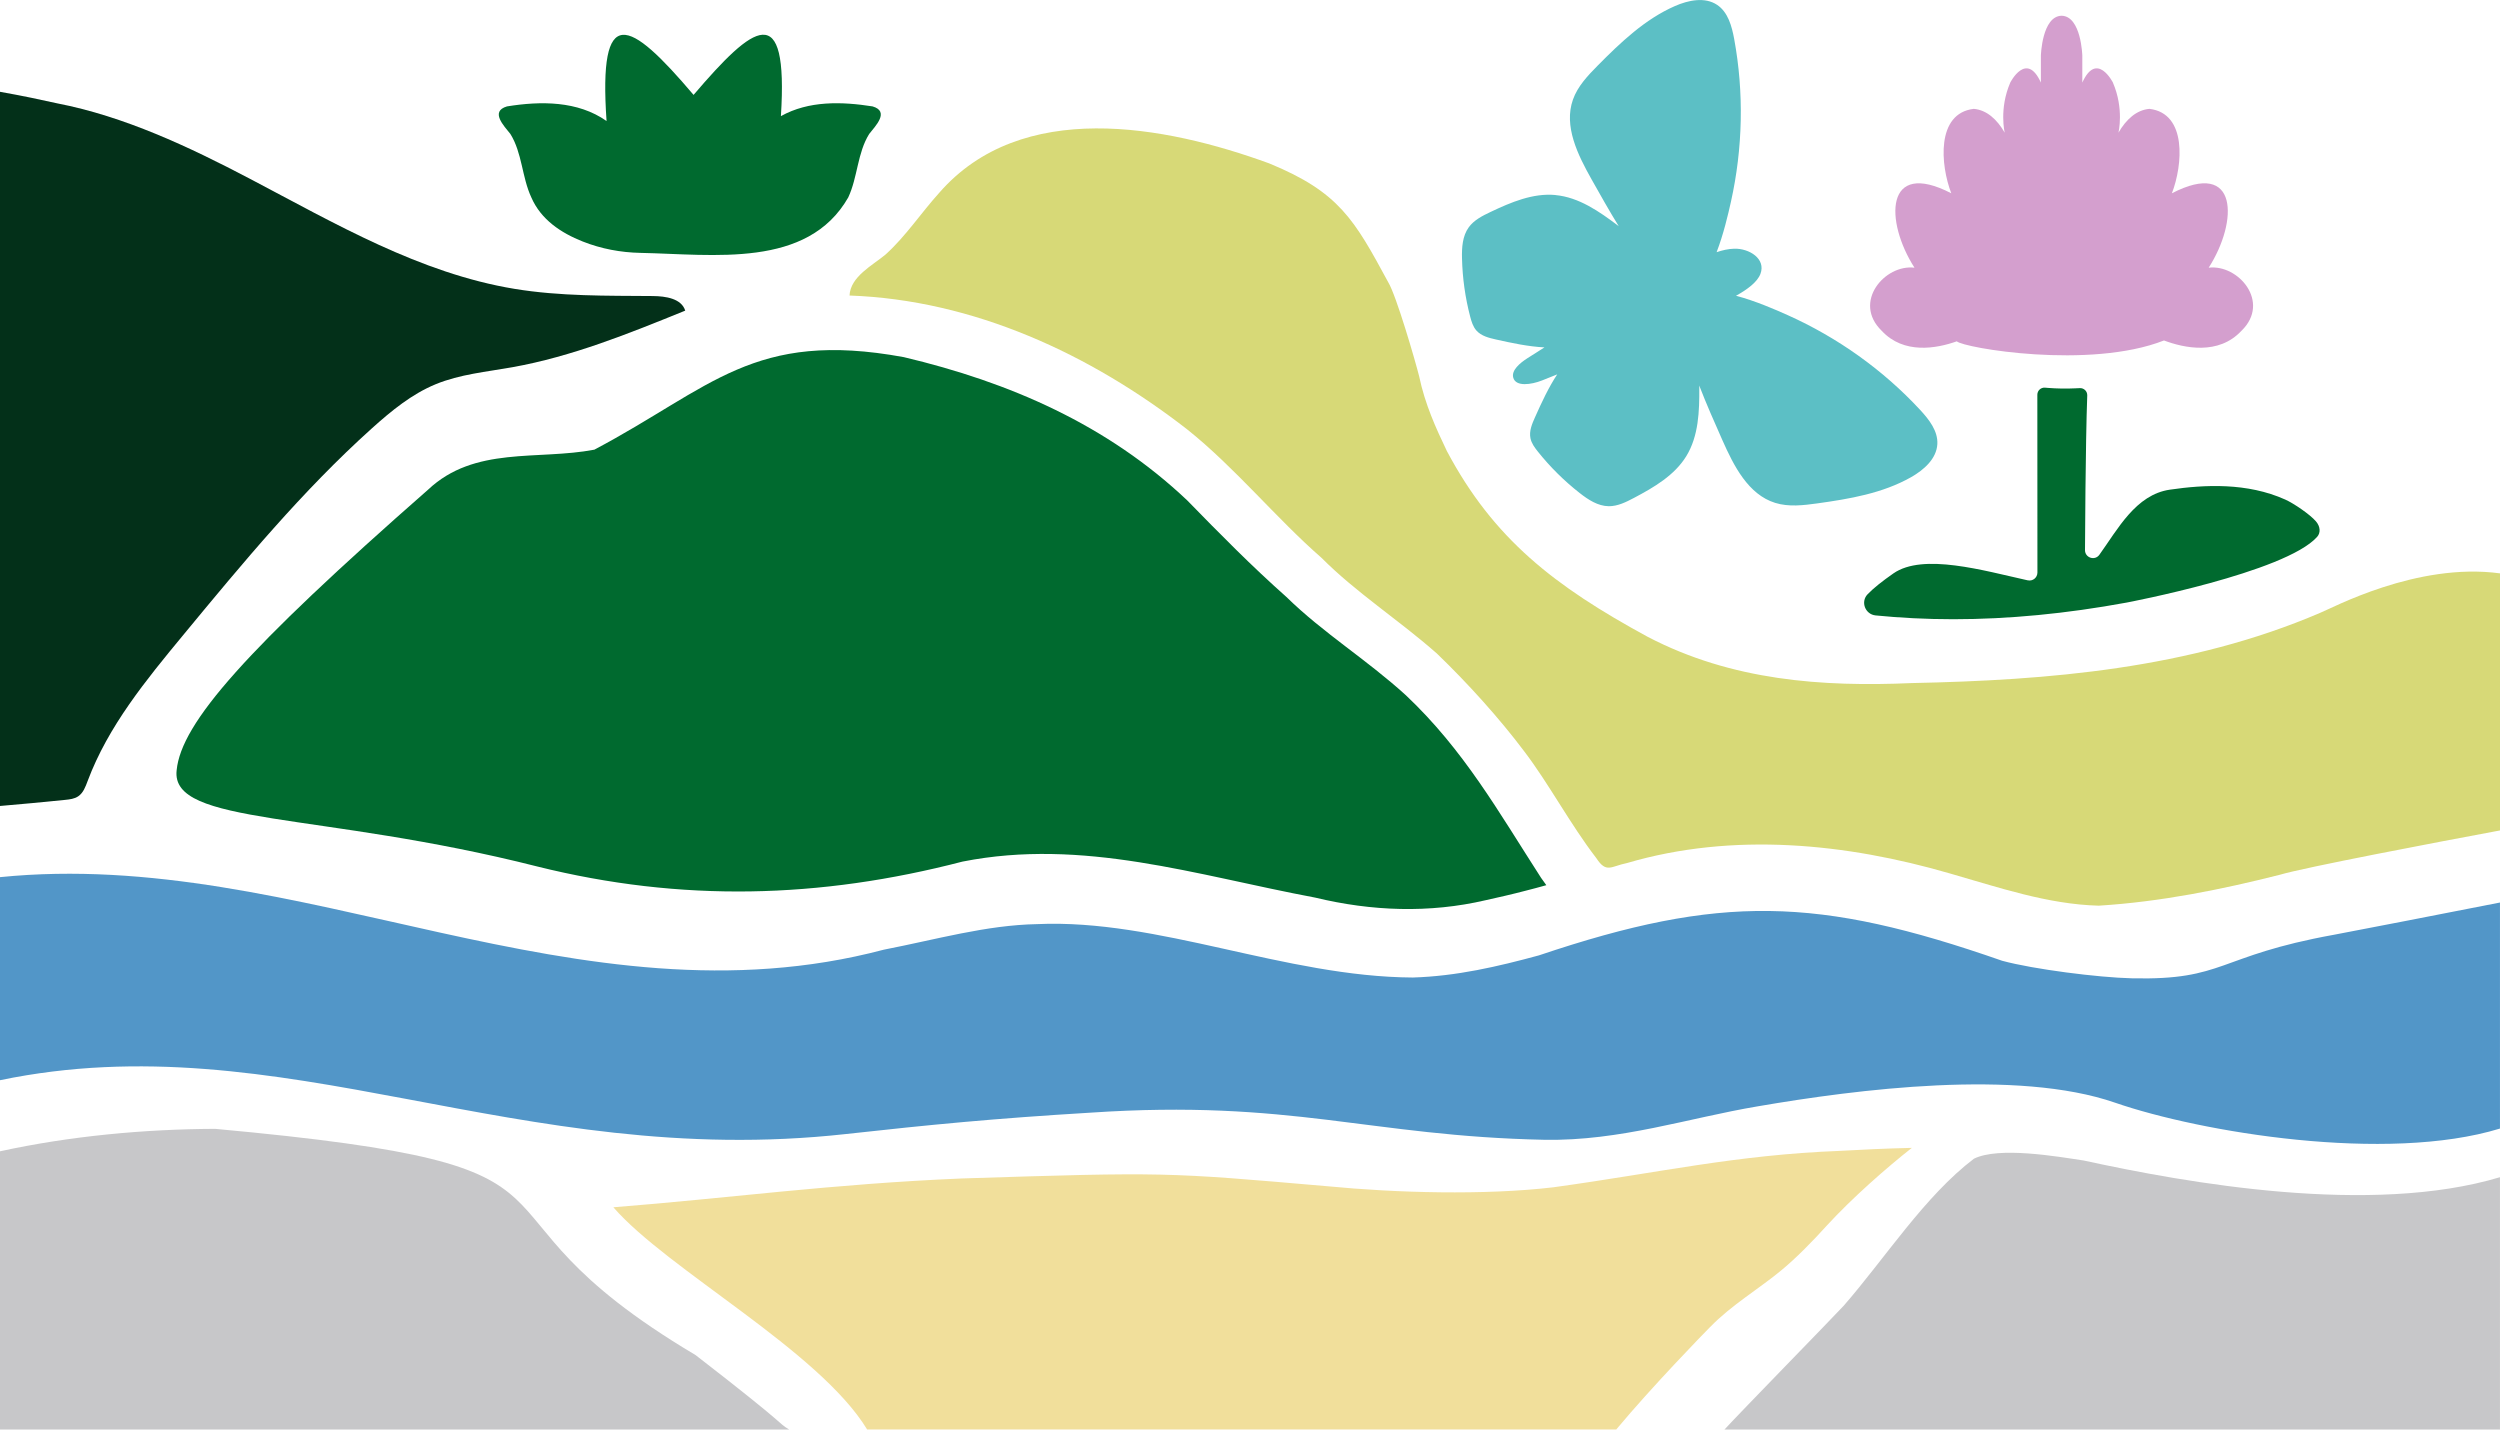
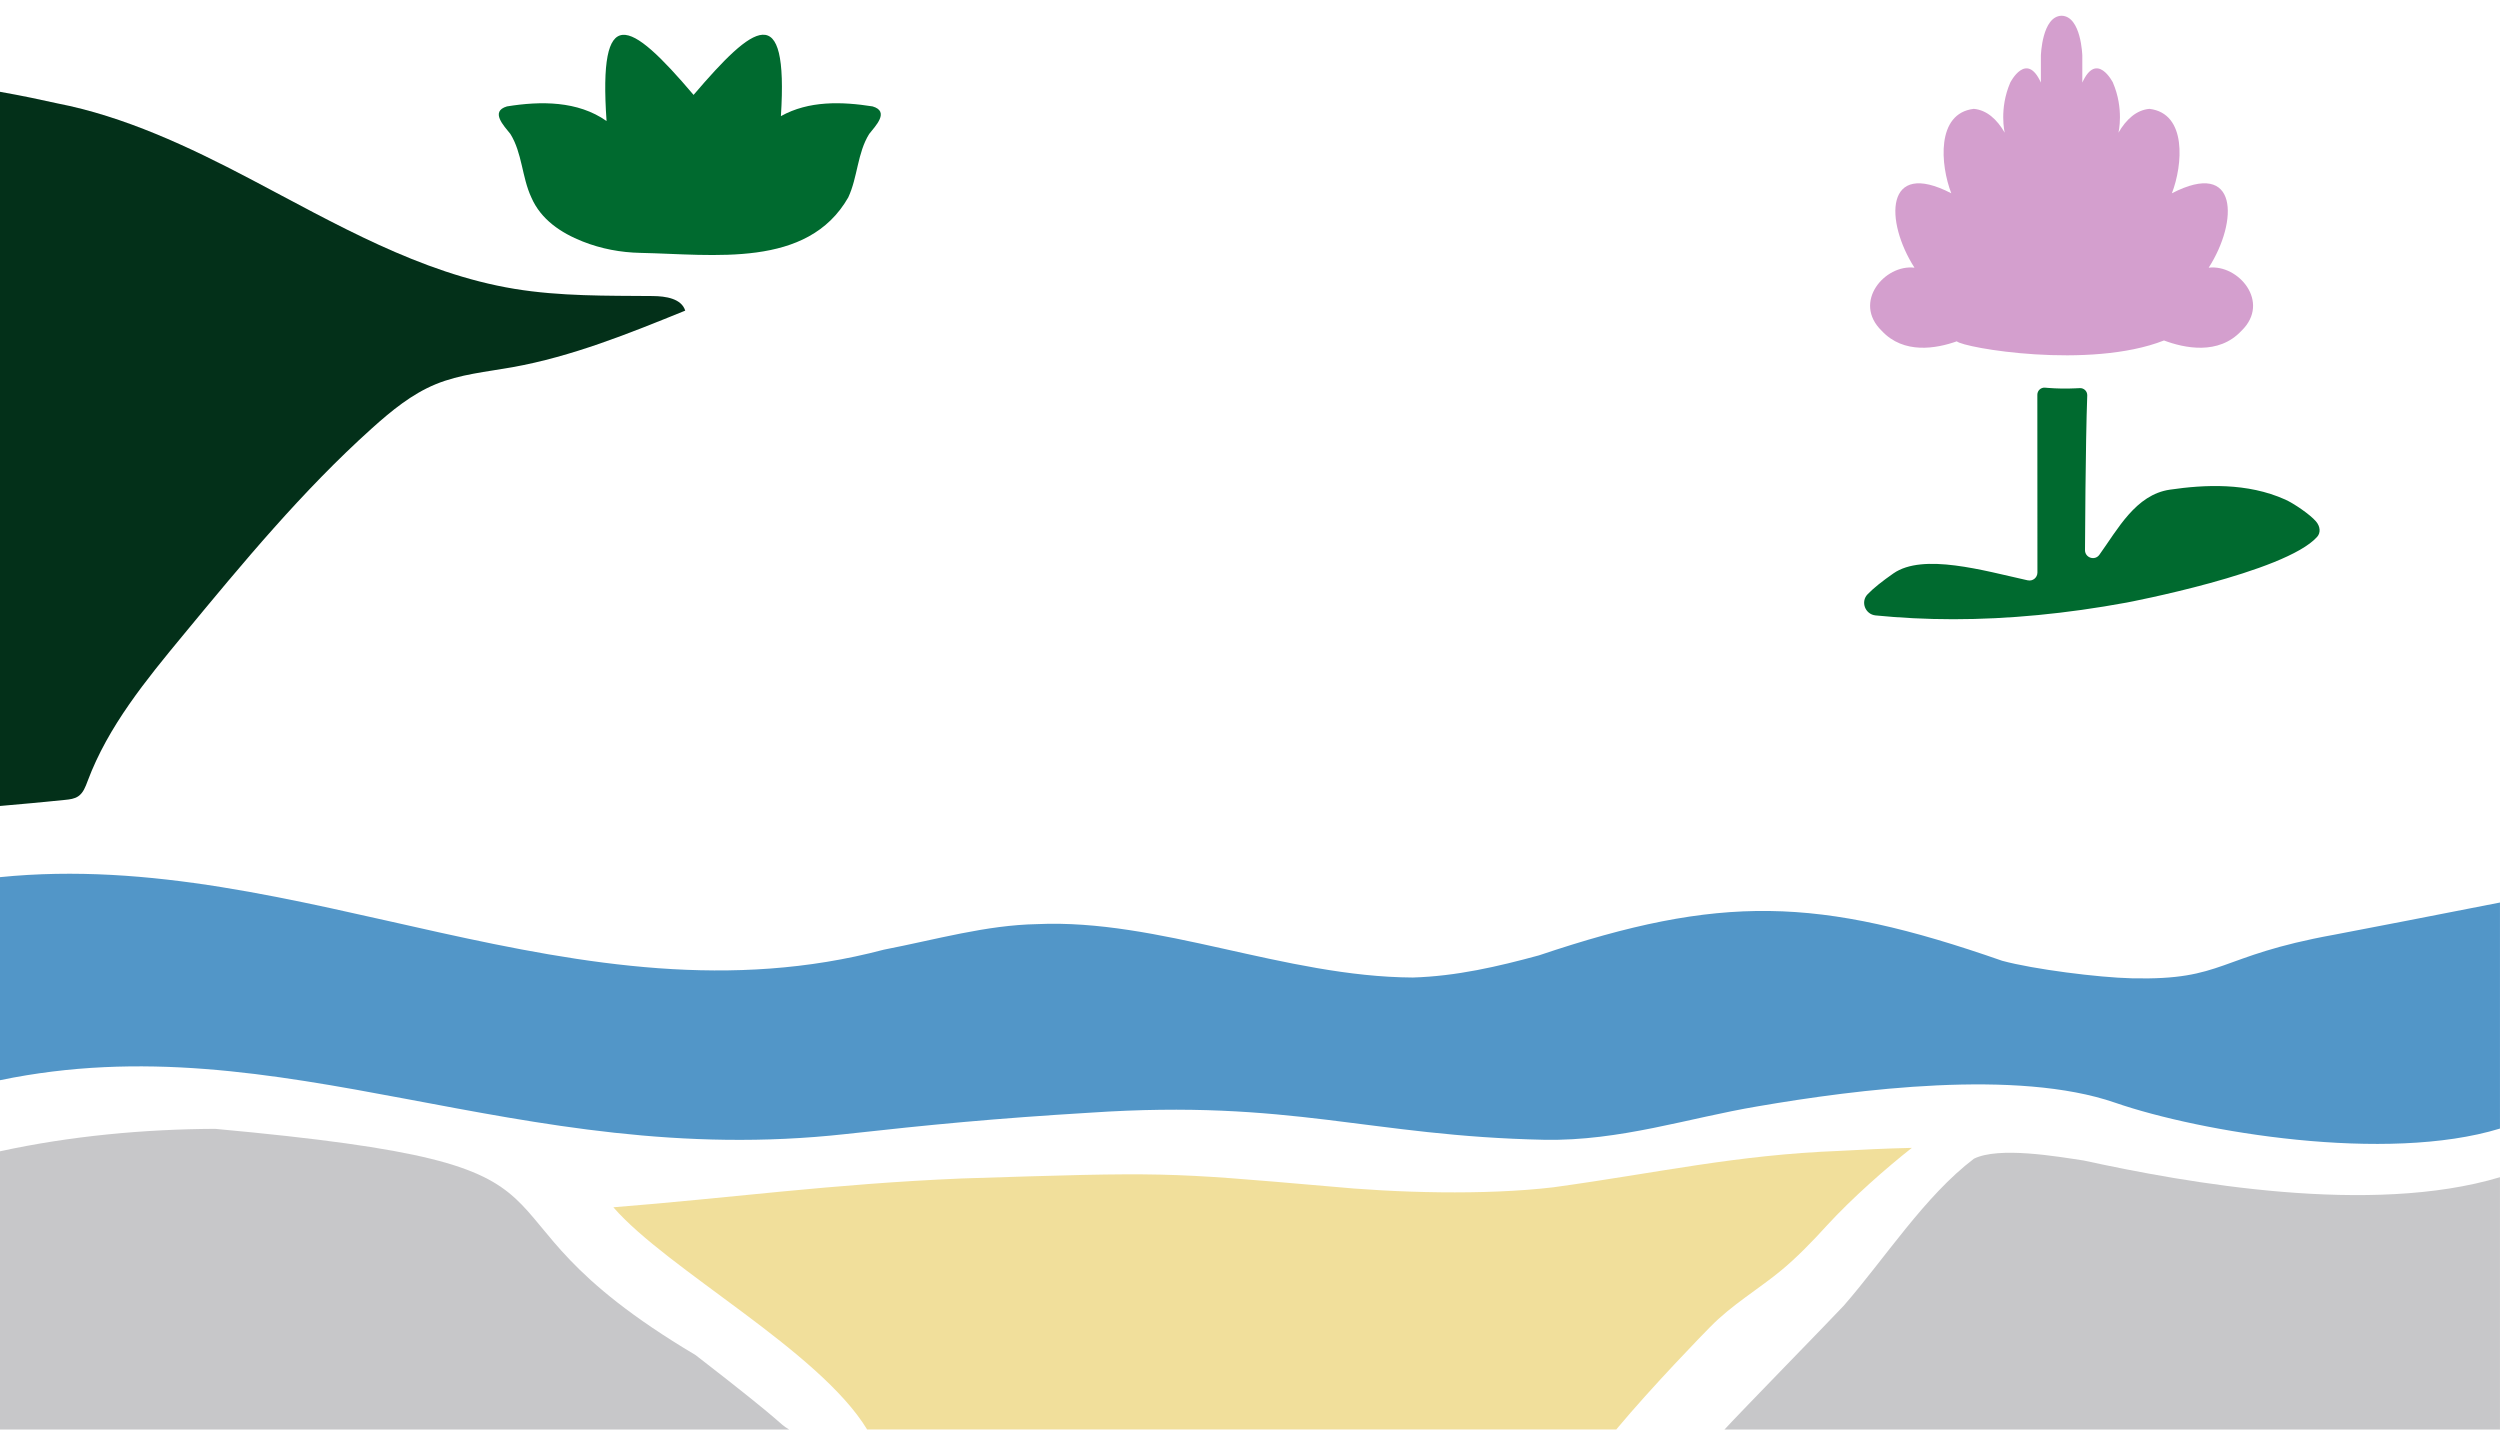
<svg xmlns="http://www.w3.org/2000/svg" id="Layer_2" viewBox="0 0 967.34 553.15">
  <defs>
    <style>.cls-1{fill:#c7c7c9;}.cls-2{fill:#5296c8;}.cls-3{fill:#d7d977;}.cls-4{fill:#f1df9b;}.cls-5{fill:#5cbfc5;}.cls-6{fill:#d49fce;}.cls-7{fill:#006a2f;}.cls-8{fill:#033019;}</style>
  </defs>
  <g id="Layer_1-2">
-     <path class="cls-3" d="M629.45,333.97c41.26-12.15,85.04-7.6,124.86,3.95,18.77,5.36,37.92,12,57.76,12.52,24.04-1.5,47.46-6.23,70.08-11.96,9.37-2.81,61.53-12.75,85.2-17.15v-99.47c-32.29-4.4-65.28,13.63-69.61,15.28-50.61,21.71-105.4,26.08-158.02,27.17-34.54,1.51-69.59-.89-102.17-17.9-36.1-19.62-59.63-37.87-77.7-71.88-4.18-8.74-8.45-18.03-10.74-28.98-1.41-5.66-8.86-31.33-11.95-36.33-13.12-24.25-18.98-34.89-46.09-46.01-40.41-14.74-95.82-25.12-127.66,11.41-7.06,7.82-12.94,16.81-20.78,23.89-4.94,4.13-13.59,8.5-13.91,15.84,47.98,1.71,93.11,22.61,130.71,51.85,18.45,14.72,34.41,34.38,51.87,49.61,13.59,13.63,29.44,23.66,44.63,37.01,12.05,11.59,24.36,25.27,33.77,37.8,9.53,12.47,17.9,28.35,27.98,41.43,3.9,6.01,5.71,3.13,11.77,1.92Z" />
    <path class="cls-4" d="M661.79,513.41c7.91-8.25,19.52-15.24,27.34-21.78,5.74-4.69,12.31-11.41,17.81-17.5,9.68-10.54,23-22.26,32.82-29.98-10.39.25-19.49.69-27.75,1.16-40.61,1.57-69.94,8.45-111.06,14.11-26.49,3.12-60.91,2.15-87.19-.41-63.09-5.45-62.32-5.55-141.56-3.02-50.27,2.11-90.41,7.65-134.87,11.15,20.98,24.16,79.65,55.47,98.2,85.98h289.85c14.05-16.82,33.67-36.96,36.4-39.73Z" />
    <path class="cls-1" d="M967.34,455.5c-49.93,15-121.11,2.25-161.05-6.45-10.44-1.59-32.88-5.47-42.49-.71-18.98,14.37-34.47,38.62-50.41,56.9-6.04,6.47-39.39,40.57-46.13,47.9h300.07v-97.65Z" />
-     <path class="cls-7" d="M207.86,335.27c55.78,13.89,109.36,12.46,164.58-1.89,46.66-9.21,90.22,5.25,136.47,13.94,21.86,5.27,44.1,6.1,65.96,1,5.16-1.15,10.13-2.27,15.33-3.64,2.62-.65,5.32-1.39,8.13-2.17-.69-.95-1.39-1.89-2.02-2.82-16.64-25.83-29.84-49.41-52.28-70.63-15.23-13.87-31.98-24.08-46.29-38.09-13.48-11.97-25.32-23.98-38.35-37.34-30.94-29.3-68.74-45.73-109.67-55.44-58.18-10.69-74.37,11.8-119.73,35.8-22,4.2-46.3-1.51-64.34,15.47-70.6,61.95-95.54,90.29-97.3,108.58-2.48,21.49,55.17,15.84,139.52,37.23Z" />
    <path class="cls-7" d="M68.35,298.05s0,0,0-.01h0s0,.01,0,.01Z" />
    <path class="cls-7" d="M196.17,41.17c-6.65,1.97-1.17,7.52,1.32,10.68,4.58,7.34,4.44,16.7,8.1,24.54,3.73,8.6,11.47,13.71,19.84,17.04,7.12,2.83,14.72,4.27,22.38,4.42,28.32.56,64.61,6.14,80.41-21.46,3.66-7.83,3.52-17.2,8.09-24.54,2.47-3.15,8.02-8.71,1.32-10.68-11.92-1.87-24.66-2.27-35.47,3.77,2.93-45.87-10.58-35.38-33.79-8.22-25.12-29.61-36.84-35.7-33.67,10.11-11.16-7.86-25.51-7.76-38.52-5.66Z" />
-     <path class="cls-5" d="M601.85,75.46c-8.72-.81-17.19,2.8-25.1,6.55-3.14,1.49-6.39,3.12-8.43,5.93-2.46,3.38-2.72,7.85-2.62,12.03.18,7.61,1.24,15.2,3.17,22.57.5,1.91,1.1,3.88,2.41,5.36,1.88,2.12,4.83,2.85,7.6,3.47,6.14,1.37,12.47,2.73,18.73,3.05-2.21,1.39-4.42,2.79-6.62,4.2-2.91,1.87-6.25,4.67-5.46,7.51,1,3.62,6.98,2.7,11.09,1.1,1.98-.77,3.95-1.58,5.92-2.37-3.4,5.14-6.05,10.92-8.58,16.57-1.16,2.58-2.35,5.39-1.77,8.16.4,1.94,1.62,3.59,2.86,5.14,4.75,5.95,10.19,11.35,16.19,16.04,3.29,2.58,7.03,5.04,11.21,5.1,3.47.04,6.72-1.59,9.79-3.21,7.74-4.09,15.7-8.72,20.27-16.19,4.75-7.77,5.07-17.37,5.01-26.47-.02-.28-.02-.55-.03-.83,2.76,7.14,5.86,14.16,8.97,21.16,4.43,9.98,10,21.01,20.42,24.25,5.23,1.63,10.87.95,16.3.2,12.52-1.74,25.3-3.91,36.3-10.15,4.95-2.81,9.85-7.13,10.15-12.81.26-5.06-3.2-9.48-6.64-13.2-14.37-15.51-31.95-28.02-51.23-36.67-4.94-2.22-12.63-5.56-20.04-7.51,4.31-2.39,8.23-5.25,9.45-8.45,2.23-5.86-4.33-9.93-10.16-9.76-2.29.07-4.56.59-6.79,1.34,2.64-6.85,4.42-14.47,5.54-19.49,4.6-20.63,5.09-42.2,1.26-62.99-.92-4.98-2.39-10.4-6.61-13.21-4.73-3.16-11.13-1.82-16.34.47-11.58,5.08-20.96,14.02-29.85,23.01-3.85,3.9-7.76,8.01-9.59,13.18-3.64,10.29,1.87,21.35,7.21,30.87,3.42,6.08,6.85,12.18,10.51,18.12-.09-.08-.19-.15-.28-.23-7.26-5.49-15.15-10.98-24.21-11.82Z" />
    <path class="cls-7" d="M784.63,224.56c-17.1-3.79-40.53-10.67-52-2.69-4.3,3.01-7.54,5.55-9.97,8.05-2.84,2.91-.96,7.81,3.08,8.21,9.39.93,19.41,1.47,30.06,1.47h.02c21.34,0,43.74-2.15,67.04-6.44,0,0,61.42-11.62,73.73-25.44,1.4-1.56,1.25-4-.47-5.99-2.27-2.65-8.5-6.91-11.85-8.42-14.77-6.63-31.17-5.81-44.67-3.84-13.24,1.93-20.22,15.41-27.29,25.21-1.74,2.4-5.55,1.16-5.55-1.82v-.09c.01-1.62.18-41.1.87-59.76.06-1.6-1.27-2.91-2.87-2.83l-1.74.08c-3.55.17-7.11.11-10.65-.17l-1.09-.09c-1.6-.13-2.96,1.14-2.96,2.74l.03,68.84c-.03,1.95-1.82,3.39-3.72,2.97Z" />
    <path class="cls-6" d="M728.07,127.98l.03.02c8.55,9.19,21.17,6.87,29.06,4.07,2.57,2.54,51.34,10.99,80.16-.33,7.8,2.93,21.09,5.81,29.97-3.74l.03-.02c11.39-11.07-1.21-25.8-12.7-24.4,11.47-17.88,11.66-42.19-14.24-28.79,4.22-10.93,5.92-30.95-8.69-32.67-4.99.43-9,4.05-11.99,9.23.03-.12,2.23-9.23-2.13-19.37,0-.01,0-.02,0-.03,0,0-6.26-12.38-11.85,0v-10.43s-.41-15.25-8.01-15.43h-.01c-7.59.19-8.01,15.43-8.01,15.43v10.43c-5.59-12.38-11.85,0-11.85,0,0,.01,0,.02-.01.03-4.36,10.14-2.16,19.25-2.13,19.37-2.99-5.19-7-8.81-11.99-9.23-14.61,1.72-12.91,21.74-8.69,32.67-25.9-13.39-25.71,10.91-14.24,28.79-11.48-1.4-24.09,13.33-12.7,24.4Z" />
    <path class="cls-8" d="M252.65,114.55c-17.9-.14-35.9.13-53.56-2.78-36.62-6.04-69.45-25.29-102.3-42.55-23.68-12.44-48.69-24.2-74.69-29.24-6.08-1.37-13.65-2.96-22.1-4.46v276.34c8.41-.72,16.81-1.5,25.21-2.36,1.76-.18,3.6-.39,5.07-1.39,1.95-1.32,2.81-3.7,3.63-5.9,7.92-21.19,22.59-39.07,37-56.51,23.02-27.87,46.15-55.85,73.04-80.01,7.46-6.7,15.35-13.2,24.63-17.02,9.38-3.87,19.67-4.79,29.66-6.58,23.14-4.14,45.12-13.05,66.9-21.9-1.45-4.68-7.57-5.6-12.47-5.64Z" />
    <path class="cls-2" d="M903.16,361.68c-45.55,8.24-42.09,17.7-78.29,16.86-12.94-.3-38.05-3.49-50.15-6.78-71.4-24.91-108.91-25.76-179.26-2.09-15.92,4.33-31.85,8.05-48.78,8.57-49.56-.27-98.44-22.8-145.4-20.66-19.64.36-39.03,5.95-59.27,9.88-118.57,31.33-226.11-39.76-342.01-28.06v78.57c109.36-22.69,199.99,34.93,327.2,20.84,33.14-3.67,57.45-6.03,94.73-8.28h0c77.79-5.23,107.67,9.08,175.74,10.5,29.21.51,55.71-8.45,82.41-12.94,38.56-6.63,100.39-14.53,138.29-1.43,33.1,11.44,105.04,23.48,148.96,10.02v-87.46c-22.31,4.38-53.09,10.38-64.17,12.46Z" />
    <path class="cls-1" d="M0,553.15h305.36c-5.26-3.27,1.58.41-36.2-28.81-100.34-59.62-23.44-72.63-185.93-87.55-27.48.13-55.98,2.75-83.23,8.69v107.67Z" />
  </g>
</svg>